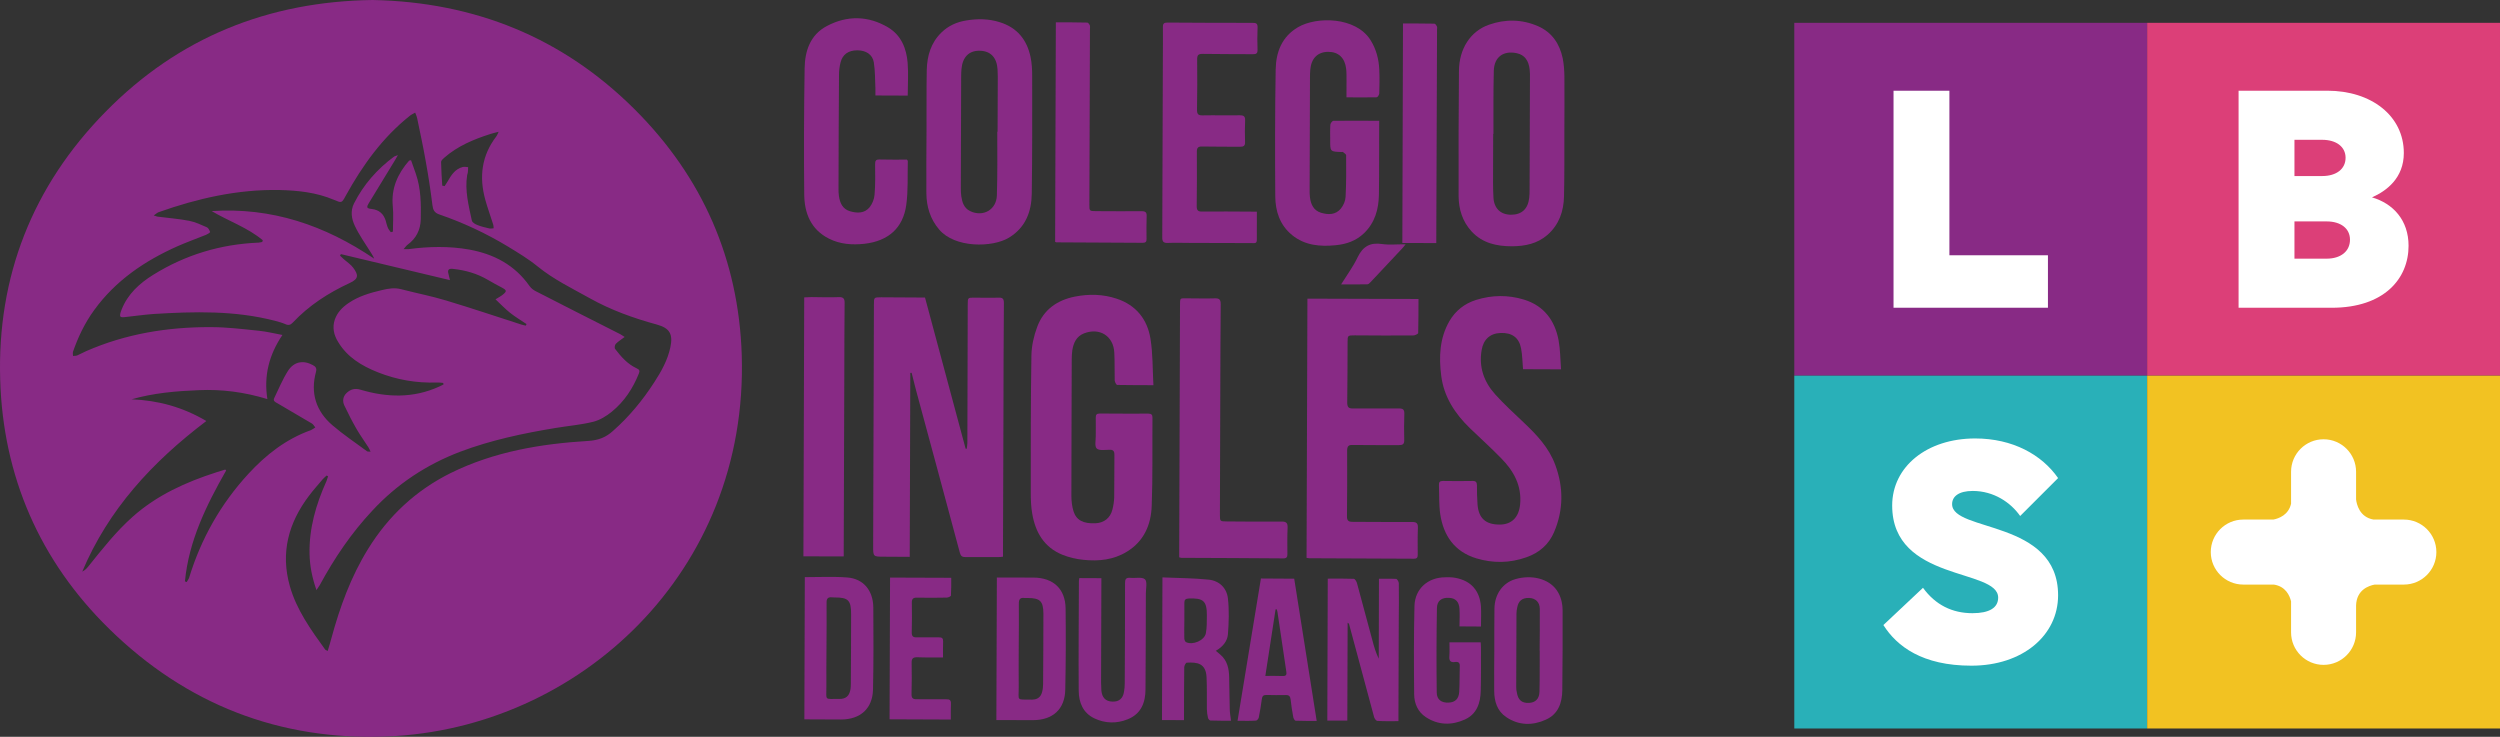
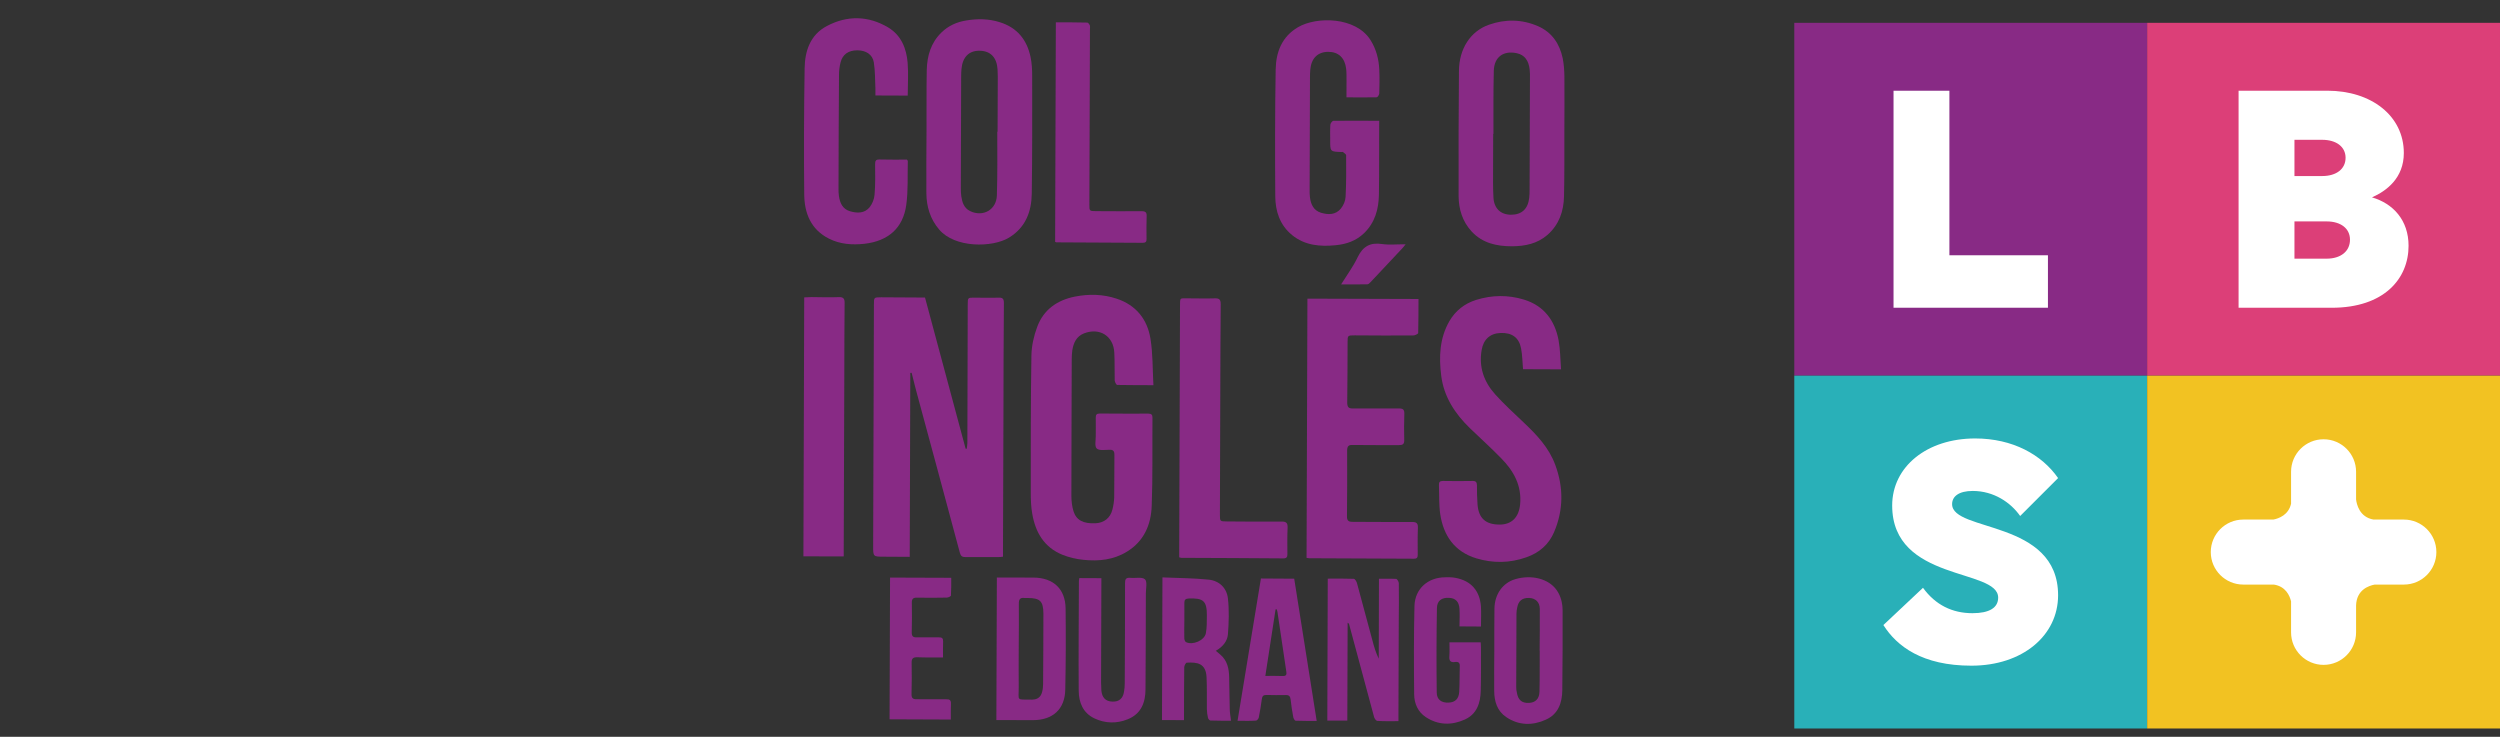
<svg xmlns="http://www.w3.org/2000/svg" version="1.1" x="0px" y="0px" width="280.065px" height="82.542px" viewBox="0 0 280.065 82.542" style="enable-background:new 0 0 280.065 82.542;" xml:space="preserve">
  <rect x="0" y="0" width="280.065" height="82.542" fill="#333333" stroke="none" />
  <style type="text/css">
	.st0{fill-rule:evenodd;clip-rule:evenodd;fill:#882A85;}
	.st1{fill:#FFFFFF;}
	.st2{fill-rule:evenodd;clip-rule:evenodd;fill:#DC3F78;}
	.st3{fill-rule:evenodd;clip-rule:evenodd;fill:#29B0B8;}
	.st4{fill-rule:evenodd;clip-rule:evenodd;fill:#F2C222;}
</style>
  <defs>
</defs>
  <g>
    <g>
      <g>
-         <path class="st0" d="M41.749,0c11.42,0.23,21.28,4.196,29.362,12.262c7.602,7.587,11.64,16.829,11.983,27.502     c0.776,24.346-18.28,41.866-39.704,42.738c-12.05,0.494-22.538-3.601-31.144-12.04C4.426,62.811,0.347,53.329,0.022,42.561     c-0.36-11.55,3.612-21.722,11.814-30.048C19.987,4.21,30.043,0.16,41.749,0 M20.717,65.127c0.061,0.034,0.124,0.055,0.192,0.083     c0.094-0.162,0.223-0.325,0.28-0.5c1.337-4.364,3.532-8.252,6.64-11.633c1.961-2.124,4.207-3.893,6.994-4.887     c0.174-0.073,0.332-0.203,0.499-0.303c-0.123-0.147-0.223-0.342-0.376-0.438c-1.291-0.77-2.588-1.533-3.881-2.281     c-0.253-0.14-0.505-0.252-0.342-0.579c0.499-1.027,0.932-2.089,1.544-3.05c0.675-1.044,1.72-1.214,2.764-0.646     c0.337,0.174,0.483,0.361,0.359,0.799c-0.627,2.343,0.012,4.36,1.826,5.926c1.232,1.062,2.591,1.967,3.912,2.944     c0.072,0.038,0.195,0.023,0.386,0.038c-0.102-0.207-0.146-0.336-0.225-0.46c-0.432-0.685-0.909-1.331-1.315-2.027     c-0.505-0.876-0.966-1.77-1.394-2.68c-0.235-0.494-0.167-1.011,0.243-1.403c0.42-0.41,0.931-0.567,1.549-0.377     c2.982,0.888,5.928,0.972,8.826-0.343c0.169-0.068,0.325-0.162,0.494-0.248c-0.016-0.049-0.033-0.112-0.045-0.163     c-0.236-0.027-0.461-0.06-0.686-0.049c-2.291,0.083-4.511-0.303-6.64-1.147c-1.798-0.718-3.416-1.686-4.443-3.398     c-0.478-0.776-0.675-1.613-0.365-2.518c0.281-0.791,0.843-1.365,1.516-1.825c1.14-0.781,2.439-1.158,3.764-1.467     c0.718-0.174,1.416-0.29,2.156-0.095c1.675,0.438,3.382,0.765,5.029,1.264c2.837,0.854,5.628,1.792,8.437,2.697     c0.158,0.056,0.331,0.079,0.495,0.118c0.027-0.057,0.049-0.114,0.077-0.175c-0.611-0.415-1.253-0.792-1.826-1.247     c-0.567-0.449-1.079-0.988-1.651-1.527c0.371-0.231,0.606-0.344,0.808-0.513c0.472-0.376,0.462-0.5-0.067-0.786     c-0.55-0.287-1.09-0.585-1.629-0.899c-1.201-0.702-2.515-1.068-3.898-1.214c-0.449-0.049-0.607,0.112-0.489,0.54     c0.061,0.207,0.095,0.415,0.174,0.724c-4.157-0.989-8.196-1.948-12.223-2.916c-0.028,0.057-0.057,0.118-0.091,0.174     c0.135,0.129,0.271,0.264,0.418,0.393c0.358,0.321,0.796,0.597,1.071,0.978c0.552,0.758,0.658,1.219-0.431,1.706     c-2.37,1.097-4.55,2.506-6.347,4.417c-0.26,0.28-0.501,0.336-0.844,0.174c-0.342-0.152-0.707-0.247-1.072-0.348     c-4.534-1.197-9.146-1.068-13.758-0.782c-1.051,0.08-2.101,0.236-3.146,0.344c-0.539,0.061-0.612-0.034-0.464-0.551     c0.026-0.089,0.061-0.179,0.094-0.264c0.679-1.757,2.012-2.971,3.568-3.933c3.6-2.236,7.544-3.421,11.791-3.595     c0.14-0.004,0.275-0.056,0.404-0.072c0.029-0.072,0.045-0.135,0.062-0.192c-1.703-1.426-3.826-2.14-5.726-3.269     c6.719-0.447,12.685,1.595,18.201,5.33c-0.091-0.258-0.231-0.454-0.359-0.668c-0.619-0.993-1.315-1.961-1.809-3.016     c-0.36-0.764-0.517-1.651-0.09-2.499c1.066-2.115,2.595-3.849,4.499-5.257c0.085-0.05,0.187-0.067,0.422-0.157     c-0.169,0.304-0.269,0.478-0.37,0.635c-0.955,1.573-1.916,3.137-2.871,4.711c-0.32,0.532-0.269,0.621,0.337,0.69     c0.804,0.102,1.297,0.54,1.533,1.298c0.08,0.276,0.136,0.551,0.249,0.81c0.067,0.174,0.213,0.325,0.325,0.489     c0.079-0.024,0.158-0.034,0.235-0.062c0-0.944,0.084-1.894-0.011-2.828c-0.203-2.014,0.546-3.661,1.821-5.124     c0.022-0.031,0.1-0.022,0.224-0.047c0.18,0.507,0.359,1.011,0.534,1.514c0.578,1.665,0.59,3.381,0.555,5.108     c-0.033,1.169-0.505,2.129-1.471,2.837c-0.135,0.091-0.235,0.253-0.449,0.495c0.303,0,0.449,0.017,0.584,0     c2.252-0.298,4.506-0.348,6.751,0.049c2.776,0.501,5.113,1.731,6.765,4.085c0.173,0.242,0.439,0.46,0.713,0.589     c3.152,1.624,6.308,3.214,9.454,4.808c0.157,0.085,0.298,0.186,0.495,0.309c-0.388,0.298-0.731,0.506-0.995,0.775     c-0.113,0.12-0.163,0.462-0.079,0.563c0.669,0.869,1.377,1.695,2.399,2.168c0.303,0.14,0.405,0.257,0.269,0.584     c-0.668,1.669-1.628,3.135-3.022,4.275c-0.607,0.495-1.348,0.955-2.1,1.14c-1.36,0.338-2.782,0.455-4.174,0.686     c-3.647,0.601-7.253,1.36-10.724,2.668c-3.792,1.444-7.09,3.629-9.843,6.6c-2.347,2.5-4.257,5.331-5.887,8.337     c-0.094,0.158-0.201,0.32-0.37,0.563c-0.489-1.389-0.742-2.687-0.775-4.012c-0.067-2.882,0.714-5.573,1.887-8.179     c0.08-0.186,0.125-0.382,0.186-0.551c-0.056-0.04-0.1-0.073-0.158-0.094c-0.14,0.134-0.298,0.257-0.433,0.41     c-0.516,0.618-1.056,1.207-1.538,1.853c-2.31,3.05-3.214,6.392-2.148,10.145c0.753,2.651,2.35,4.863,3.945,7.078     c0.039,0.056,0.122,0.073,0.291,0.174c0.148-0.5,0.288-0.944,0.407-1.399c0.955-3.516,2.184-6.915,4.122-10.044     c2.28-3.686,5.336-6.549,9.246-8.493c4.865-2.4,10.106-3.281,15.454-3.602c1.101-0.072,1.95-0.403,2.731-1.117     c1.798-1.584,3.315-3.422,4.612-5.432c0.797-1.219,1.516-2.501,1.819-3.955c0.304-1.445-0.068-2.129-1.506-2.528     c-2.617-0.714-5.162-1.623-7.543-2.96c-1.978-1.102-4.028-2.095-5.815-3.544c-1.038-0.849-2.213-1.55-3.37-2.258     c-2.415-1.455-4.97-2.653-7.649-3.573c-0.563-0.192-0.709-0.506-0.776-1.047c-0.208-1.671-0.461-3.333-0.764-4.991     c-0.275-1.577-0.618-3.147-0.943-4.723c-0.046-0.228-0.147-0.433-0.224-0.65c-0.203,0.124-0.433,0.217-0.608,0.363     c-3.067,2.444-5.293,5.556-7.168,8.943c-0.46,0.848-0.449,0.837-1.348,0.456c-1.949-0.824-4.01-1.04-6.082-1.09     c-4.668-0.088-9.151,0.931-13.54,2.485c-0.163,0.062-0.298,0.196-0.544,0.365c0.246,0.073,0.342,0.124,0.444,0.135     c1.18,0.158,2.365,0.236,3.528,0.467c0.684,0.129,1.343,0.449,1.993,0.73c0.164,0.078,0.287,0.337,0.349,0.527     c0,0.062-0.27,0.237-0.438,0.304c-1.056,0.428-2.141,0.815-3.191,1.276c-3.701,1.646-6.965,3.855-9.369,7.179     c-1.034,1.427-1.786,2.988-2.359,4.645c-0.045,0.146,0,0.314,0,0.478c0.169-0.015,0.36-0.006,0.512-0.078     c0.331-0.135,0.635-0.327,0.959-0.461c4.438-1.943,9.124-2.708,13.933-2.691c1.818-0.005,3.639,0.226,5.454,0.411     c0.83,0.083,1.651,0.293,2.601,0.466c-1.495,2.226-2.101,4.556-1.684,7.185c-2.585-0.792-5.124-1.117-7.692-1     c-2.533,0.101-5.049,0.314-7.521,1.023c2.96,0.123,5.702,0.854,8.376,2.432c-6.073,4.596-10.983,9.926-13.905,16.876     c0.293-0.152,0.501-0.36,0.686-0.59c1.572-1.954,3.101-3.909,4.984-5.578c2.713-2.41,5.936-3.86,9.351-4.96     c0.327-0.112,0.664-0.202,0.995-0.309c0.033,0.045,0.067,0.078,0.107,0.101C23.111,56.604,21.15,60.599,20.717,65.127      M49.545,20.796c0.091,0.017,0.181,0.032,0.266,0.052c0.107-0.167,0.23-0.341,0.332-0.52c0.404-0.702,0.831-1.397,1.695-1.62     c0.191-0.046,0.406,0.006,0.603,0.017c-0.006,0.191-0.006,0.379-0.028,0.569c-0.011,0.113-0.057,0.21-0.079,0.321     c-0.276,1.741,0.173,3.424,0.527,5.1c0.046,0.203,0.371,0.399,0.612,0.49c0.434,0.179,0.895,0.28,1.354,0.388     c0.147,0.033,0.317-0.012,0.472-0.018c-0.011-0.129,0-0.281-0.044-0.41c-0.292-0.938-0.63-1.843-0.887-2.779     c-0.714-2.568-0.417-4.963,1.247-7.126c0.078-0.101,0.123-0.241,0.248-0.5c-0.406,0.108-0.669,0.167-0.922,0.248     c-1.876,0.601-3.674,1.348-5.168,2.657c-0.158,0.138-0.36,0.322-0.36,0.476C49.424,19.029,49.49,19.917,49.545,20.796" />
-       </g>
+         </g>
    </g>
    <g>
      <g>
        <g>
          <path class="st0" d="M108.299,50.268c0.022-0.214,0.072-0.415,0.072-0.629c0.017-5.185,0.034-10.371,0.04-15.555      c0.006-0.741,0.006-0.741,0.748-0.741c0.903,0.006,1.797,0.033,2.696,0c0.472-0.017,0.607,0.135,0.607,0.601      c-0.034,4.168-0.045,8.33-0.049,12.493l-0.052,15.212v0.713c-0.179,0.023-0.332,0.045-0.477,0.045      c-1.235,0.006-2.478-0.005-3.719,0c-0.355,0-0.522-0.084-0.63-0.465c-1.629-6.095-3.281-12.184-4.927-18.274      c-0.163-0.635-0.325-1.275-0.482-1.904c-0.046,0-0.102,0-0.147,0.006l-0.066,20.61l-2.883-0.017c-1.218,0-1.218,0-1.213-1.225      l0.085-27.025c0-0.804,0-0.804,0.798-0.809l4.926,0.029c1.522,5.656,3.033,11.296,4.55,16.936      C108.216,50.268,108.26,50.268,108.299,50.268" />
        </g>
      </g>
      <g>
        <g>
          <path class="st0" d="M129.212,43.151c-1.477-0.005-2.769-0.005-4.055-0.028c-0.107-0.006-0.27-0.326-0.281-0.501      c-0.028-1.034,0.012-2.067-0.045-3.117c-0.09-1.86-1.634-2.837-3.382-2.163c-0.875,0.337-1.191,1.079-1.325,1.911      c-0.05,0.331-0.055,0.674-0.062,1.01c-0.011,5.096-0.039,10.186-0.039,15.274c0,0.579,0.067,1.185,0.235,1.731      c0.327,1.028,1.113,1.409,2.472,1.354c0.954-0.051,1.657-0.596,1.888-1.535c0.118-0.455,0.191-0.932,0.202-1.399      c0.023-1.567,0.005-3.135,0.023-4.712c0.005-0.428-0.113-0.612-0.573-0.59c-0.49,0.012-1.164,0.113-1.416-0.151      c-0.248-0.265-0.096-0.916-0.101-1.404c-0.005-0.681,0.017-1.366,0-2.046c-0.012-0.336,0.112-0.46,0.46-0.46      c1.81,0.016,3.63,0.016,5.438,0.012c0.349,0.004,0.461,0.135,0.455,0.472c-0.029,3.296,0.039,6.594-0.085,9.874      c-0.077,2.113-0.876,3.961-2.786,5.123c-1.494,0.917-3.15,1.085-4.847,0.911c-0.804-0.08-1.623-0.269-2.365-0.567      c-2.052-0.833-3.023-2.512-3.382-4.573c-0.146-0.804-0.169-1.63-0.169-2.433c0-5.112-0.011-10.218,0.073-15.33      c0.018-1.067,0.27-2.18,0.646-3.191c0.709-1.932,2.247-3.011,4.241-3.398c1.567-0.31,3.146-0.275,4.68,0.241      c2.157,0.719,3.408,2.298,3.764,4.448C129.156,39.606,129.112,41.331,129.212,43.151" />
        </g>
      </g>
      <g>
        <g>
          <path class="st0" d="M174.878,41.376l-4.259-0.017c-0.072-0.798-0.072-1.574-0.218-2.326c-0.226-1.214-1.023-1.781-2.293-1.731      c-1.18,0.04-1.927,0.725-2.123,1.905c-0.337,1.916,0.257,3.573,1.516,4.971c0.982,1.096,2.09,2.101,3.157,3.117      c1.472,1.388,2.866,2.849,3.573,4.786c0.933,2.512,0.927,5.049-0.13,7.522c-0.589,1.389-1.668,2.331-3.111,2.826      c-1.853,0.664-3.748,0.679-5.607,0.118c-2.442-0.742-3.679-2.551-4.038-4.943c-0.157-1.085-0.101-2.192-0.146-3.292      c-0.011-0.32,0.117-0.426,0.438-0.433c1.123,0.017,2.248,0.023,3.372,0c0.37,0.011,0.438,0.18,0.448,0.494      c0,0.72,0.011,1.439,0.067,2.158c0.124,1.539,0.921,2.247,2.506,2.235c1.33-0.011,2.123-0.825,2.264-2.264      c0.196-2.106-0.726-3.757-2.142-5.185c-1.124-1.151-2.325-2.235-3.482-3.347c-1.681-1.63-2.921-3.523-3.215-5.871      c-0.268-2.106-0.19-4.201,0.912-6.117c0.685-1.174,1.696-1.977,3.005-2.387c1.781-0.552,3.573-0.573,5.343-0.034      c2.245,0.686,3.471,2.336,3.887,4.562C174.793,39.162,174.793,40.247,174.878,41.376" />
        </g>
      </g>
      <g>
        <g>
          <path class="st0" d="M146.368,62.497l0.097-29.042l12.443,0.04c-0.006,1.298,0,2.551-0.034,3.814      c-0.012,0.097-0.364,0.276-0.551,0.27c-2.184,0.018-4.382,0.006-6.568-0.01c-0.786,0-0.791,0.01-0.791,0.785      c-0.011,2.26-0.006,4.501-0.04,6.753c0.005,0.512,0.158,0.663,0.657,0.652c1.718-0.016,3.426,0.011,5.145,0      c0.449-0.004,0.602,0.129,0.597,0.589c-0.034,0.984-0.04,1.961-0.012,2.955c0.012,0.456-0.169,0.562-0.607,0.562      c-1.707-0.005-3.427,0.006-5.145-0.016c-0.505-0.028-0.645,0.151-0.645,0.645c0.016,2.438,0.004,4.871-0.018,7.32      c-0.011,0.488,0.146,0.657,0.652,0.646c2.208,0,4.415,0.034,6.629,0.017c0.528-0.011,0.685,0.158,0.663,0.674      c-0.04,0.989-0.022,1.971-0.017,2.967c0.004,0.297-0.062,0.483-0.439,0.472c-3.903-0.023-7.814-0.034-11.712-0.052      C146.577,62.536,146.488,62.515,146.368,62.497" />
        </g>
      </g>
      <g>
        <g>
          <path class="st0" d="M103.794,14.723c0.017-2.3-0.018-4.6,0.027-6.904c0.045-1.57,0.462-3.027,1.64-4.173      c0.775-0.761,1.72-1.183,2.787-1.354c1.259-0.213,2.512-0.194,3.731,0.188c1.961,0.601,3.066,1.97,3.47,3.908      c0.147,0.706,0.186,1.454,0.181,2.172c0.005,4.37,0.017,8.749-0.046,13.123c-0.028,2.031-0.69,3.811-2.56,4.945      c-1.854,1.118-6.056,1.175-7.82-0.921c-1-1.174-1.406-2.548-1.427-4.036C103.755,19.359,103.789,17.038,103.794,14.723       M111.72,14.759l0.034,0.004c0.011-2.062,0.017-4.121,0.023-6.173c0-0.278-0.012-0.559-0.028-0.847      c-0.091-1.313-0.786-2.033-1.984-2.058c-1.207-0.031-1.938,0.703-2.055,2.05c-0.022,0.258-0.035,0.517-0.035,0.783      c-0.011,4.192-0.022,8.379-0.038,12.561c0,0.301,0.006,0.601,0.051,0.898c0.1,0.677,0.292,1.323,0.976,1.664      c1.45,0.713,2.973-0.133,3.011-1.763C111.754,19.507,111.72,17.136,111.72,14.759" />
        </g>
      </g>
      <g>
        <g>
          <path class="st0" d="M175.249,14.982c-0.005,2.336,0.017,4.68-0.039,7.013c-0.035,1.663-0.546,3.162-1.842,4.308      c-1.135,0.996-2.517,1.276-3.978,1.287c-1.719,0-3.303-0.343-4.523-1.652c-1.038-1.123-1.453-2.497-1.466-3.966      c-0.022-4.673,0.006-9.353,0.039-14.027c0.018-2.468,1.275-4.443,3.354-5.173c1.83-0.652,3.708-0.623,5.505,0.161      c1.556,0.681,2.427,1.976,2.764,3.597c0.135,0.674,0.181,1.37,0.191,2.053C175.276,10.724,175.253,12.855,175.249,14.982       M167.305,14.998h-0.029c0,1.287-0.012,2.582-0.012,3.869c0,1.084-0.022,2.164,0.041,3.246c0.061,1.244,0.808,1.938,1.971,1.943      c1.186,0,1.893-0.642,2.034-1.878c0.04-0.314,0.044-0.632,0.044-0.952c0.017-4.149,0.034-8.3,0.04-12.448      c0.006-0.318,0.006-0.641-0.029-0.953c-0.1-1.053-0.589-1.677-1.431-1.86c-1.5-0.333-2.55,0.411-2.59,1.964      C167.284,10.286,167.311,12.64,167.305,14.998" />
        </g>
      </g>
      <g>
        <g>
          <path class="st0" d="M154.509,13.535l-0.006,0.68c-0.012,2.523,0.011,5.047-0.028,7.577c-0.028,1.63-0.433,3.141-1.668,4.333      c-0.882,0.848-1.967,1.229-3.158,1.343c-1.763,0.179-3.47,0.034-4.909-1.141c-1.365-1.117-1.865-2.663-1.876-4.342      c-0.034-4.733-0.034-9.462,0.045-14.193c0.034-1.952,0.69-3.685,2.504-4.746c2.068-1.214,6.467-1.189,8.125,1.449      c0.635,1.012,0.925,2.128,0.977,3.3c0.045,0.896,0.021,1.789,0,2.689c-0.011,0.141-0.187,0.415-0.288,0.415      c-1.106,0.024-2.212,0.01-3.387,0.005c0.006-0.69,0.006-1.32,0.006-1.955c-0.006-0.406,0.007-0.819-0.039-1.229      c-0.146-1.251-0.865-1.916-2.016-1.913c-1.174,0.006-1.893,0.725-2.005,1.989c-0.022,0.28-0.034,0.559-0.034,0.84      c-0.022,4.191-0.028,8.375-0.039,12.574c0,0.295-0.005,0.593,0.034,0.887c0.102,0.788,0.399,1.472,1.224,1.731      c0.816,0.247,1.647,0.258,2.231-0.453c0.298-0.348,0.517-0.869,0.539-1.312c0.085-1.546,0.068-3.105,0.063-4.659      c0.005-0.124-0.219-0.257-0.348-0.368c-0.029-0.036-0.107-0.011-0.163-0.007c-1.28-0.04-1.28-0.04-1.276-1.329      c0-0.584-0.022-1.162,0.018-1.739c0.01-0.157,0.224-0.429,0.347-0.426C151.054,13.513,152.728,13.524,154.509,13.535" />
        </g>
      </g>
      <g>
        <g>
          <path class="st0" d="M101.688,10.71l-3.618-0.014c0-0.255,0.01-0.509,0-0.756c-0.05-0.986-0.023-1.986-0.18-2.957      c-0.141-0.884-0.887-1.342-1.843-1.346c-0.993-0.002-1.663,0.453-1.882,1.359c-0.119,0.448-0.174,0.92-0.174,1.383      c-0.034,4.248-0.045,8.491-0.055,12.741c0,0.278,0,0.571,0.045,0.84c0.113,0.786,0.415,1.467,1.247,1.705      c0.799,0.242,1.629,0.242,2.191-0.446c0.304-0.38,0.522-0.93,0.555-1.413c0.097-1.14,0.074-2.287,0.062-3.429      c-0.005-0.389,0.113-0.523,0.505-0.51c1.039,0.029,2.068,0.013,3.062,0.014c0.062,0.096,0.095,0.127,0.095,0.158      c-0.044,1.64,0.052,3.304-0.173,4.916c-0.354,2.597-2.022,4.042-4.657,4.351c-1.387,0.156-2.752,0.062-4.016-0.579      c-2.018-1.022-2.736-2.854-2.757-4.924c-0.051-4.716-0.028-9.432,0.044-14.148c0.028-1.948,0.629-3.76,2.493-4.741      c2.283-1.21,4.653-1.165,6.883,0.171c1.444,0.872,2.034,2.346,2.163,3.95C101.778,8.232,101.693,9.454,101.688,10.71" />
        </g>
      </g>
      <g>
        <g>
-           <path class="st0" d="M140.802,23.715c0,1.123-0.005,2.151-0.005,3.18c0,0.426-0.315,0.342-0.562,0.336      c-2.275,0-4.555-0.011-6.831-0.018c-0.853,0-1.707-0.034-2.55,0c-0.522,0.023-0.663-0.14-0.651-0.662      c0.033-6.733,0.045-13.468,0.068-20.201c0-1.104,0.022-2.208,0.005-3.306c-0.017-0.402,0.128-0.521,0.522-0.515      c3.179,0.023,6.359,0.032,9.55,0.032c0.37-0.003,0.543,0.083,0.534,0.497c-0.034,0.846-0.039,1.681-0.005,2.53      c0.01,0.416-0.168,0.486-0.534,0.483c-1.87-0.017-3.735,0-5.6-0.034c-0.495-0.011-0.64,0.138-0.63,0.627      c0.023,1.873,0.012,3.744-0.016,5.609c-0.006,0.483,0.112,0.666,0.623,0.652c1.393-0.028,2.792,0.014,4.18-0.009      c0.445-0.006,0.602,0.135,0.585,0.573c-0.034,0.804-0.034,1.619-0.007,2.418c0.018,0.435-0.168,0.54-0.572,0.534      c-1.405-0.017-2.826,0-4.237-0.028c-0.442-0.011-0.591,0.135-0.591,0.573c0.012,2.039,0.012,4.078-0.015,6.117      c-0.005,0.485,0.164,0.605,0.624,0.598c1.803-0.016,3.618-0.007,5.426,0.007L140.802,23.715z" />
-         </g>
+           </g>
      </g>
      <g>
        <g>
          <path class="st0" d="M132.101,62.435v-0.578c0.034-9.188,0.062-18.358,0.09-27.542c0.011-1.045-0.056-0.882,0.943-0.892      c0.989,0,1.978,0.033,2.966,0c0.511-0.018,0.651,0.162,0.651,0.652c-0.029,3.089-0.034,6.168-0.045,9.252      c-0.01,4.763-0.029,9.533-0.045,14.307c0,0.776,0,0.776,0.797,0.781c2.04,0.011,4.079,0.04,6.118,0.016      c0.534-0.006,0.685,0.163,0.669,0.675c-0.047,0.988-0.029,1.971-0.023,2.954c0.005,0.321-0.068,0.489-0.439,0.495      c-3.815-0.034-7.617-0.045-11.438-0.062C132.291,62.502,132.247,62.463,132.101,62.435" />
        </g>
      </g>
      <g>
        <g>
          <path class="st0" d="M94.519,62.334l-4.516-0.011l0.09-29.009c0.281,0,0.561-0.027,0.841-0.033      c1.011,0.011,2.012,0.044,3.022,0.005c0.541-0.023,0.675,0.18,0.662,0.686c-0.032,2.549-0.02,5.106-0.032,7.656l-0.068,19.914      V62.334z" />
        </g>
      </g>
      <g>
        <g>
          <path class="st0" d="M118.202,27.102l0.08-24.599c1.195,0,2.358-0.003,3.516,0.027c0.102,0,0.242,0.188,0.291,0.307      c0.046,0.135,0.012,0.307,0.012,0.455l-0.062,19.58c-0.005,0.775-0.005,0.775,0.757,0.781c1.698,0.006,3.395,0.023,5.09,0.006      c0.438,0,0.595,0.124,0.567,0.585c-0.034,0.836-0.016,1.674-0.011,2.517c0.011,0.302-0.085,0.438-0.422,0.438      c-3.213-0.018-6.437-0.028-9.662-0.051C118.326,27.147,118.292,27.13,118.202,27.102" />
        </g>
      </g>
      <g>
        <g>
          <path class="st0" d="M156.665,80.788c-0.815,0-1.6,0.023-2.365-0.029c-0.128,0-0.308-0.246-0.36-0.41      c-0.938-3.472-1.864-6.938-2.803-10.409c-0.015-0.063-0.05-0.124-0.168-0.185l-0.034,10.97h-2.241l0.049-15.902      c0.973-0.006,1.951-0.017,2.933,0.021c0.118,0.013,0.275,0.283,0.332,0.45c0.584,2.151,1.157,4.309,1.74,6.455      c0.181,0.696,0.384,1.377,0.708,2.05l0.023-8.965c0.701,0.017,1.326-0.017,1.939,0.017c0.106,0.021,0.285,0.324,0.285,0.487      c0.022,1.438,0.006,2.872-0.006,4.315l-0.034,10.381V80.788z" />
        </g>
      </g>
      <g>
        <g>
-           <path class="st0" d="M157.171,2.625c1.196,0.007,2.366,0.005,3.523,0.026c0.1,0.006,0.226,0.191,0.281,0.323      c0.044,0.086,0.011,0.219,0.011,0.328l-0.084,23.344v0.584l-3.803-0.011L157.171,2.625z" />
-         </g>
+           </g>
      </g>
      <g>
        <g>
          <path class="st0" d="M111.619,80.664l0.055-15.964h1.023c1.033,0.004,2.055,0.004,3.089,0.004      c2.213,0.019,3.561,1.266,3.589,3.46c0.034,3.03,0.028,6.056-0.038,9.079c-0.034,2.203-1.394,3.427-3.613,3.432      C114.371,80.664,113.024,80.664,111.619,80.664 M114.124,72.688c0,1.415-0.022,2.83,0,4.253      c0.012,1.667-0.337,1.392,1.494,1.437c0.017,0,0.034-0.006,0.057-0.006c0.562-0.012,0.931-0.303,1.067-0.848      c0.079-0.282,0.113-0.592,0.113-0.888c0.017-2.641,0.034-5.259,0.034-7.898c-0.012-1.393-0.372-1.746-1.754-1.746      c-0.117,0.004-0.23,0.01-0.347,0c-0.501-0.074-0.658,0.14-0.651,0.634C114.147,69.318,114.136,70.997,114.124,72.688" />
        </g>
      </g>
      <g>
        <g>
          <path class="st0" d="M130.224,64.683c1.776,0.078,3.49,0.078,5.179,0.252c1.197,0.124,2.034,0.95,2.157,2.113      c0.147,1.325,0.101,2.679,0,4.011c-0.061,0.769-0.583,1.41-1.358,1.848c0.207,0.174,0.347,0.292,0.481,0.404      c0.822,0.685,1.002,1.618,1.016,2.607c0.034,1.218,0.029,2.41,0.068,3.622c0.007,0.371,0.091,0.742,0.141,1.203      c-0.776-0.011-1.543,0.006-2.313-0.028c-0.096-0.006-0.248-0.18-0.271-0.304c-0.072-0.298-0.111-0.63-0.123-0.949      c-0.012-1.185,0.021-2.376-0.034-3.573c-0.068-1.578-1.022-1.725-2.225-1.652c-0.1,0.016-0.269,0.325-0.275,0.499      c-0.028,1.743-0.016,3.5-0.028,5.27v0.668l-2.466-0.011L130.224,64.683z M132.679,69.48c-0.006,0.692-0.023,1.354-0.006,2.039      c0.006,0.147,0.084,0.365,0.191,0.415c0.741,0.377,2.061-0.179,2.224-0.993c0.124-0.634,0.101-1.309,0.113-1.973      c0.011-1.634-0.382-1.989-2.034-1.92c-0.371,0.016-0.494,0.157-0.488,0.505C132.69,68.198,132.674,68.84,132.679,69.48" />
        </g>
      </g>
      <g>
        <g>
-           <path class="st0" d="M90.16,64.655c1.623,0.005,3.202-0.086,4.775,0.039c1.781,0.14,2.877,1.444,2.899,3.353      c0.022,3.061,0.034,6.123-0.034,9.196c-0.05,2.128-1.403,3.347-3.561,3.36c-1.365,0.005-2.736-0.012-4.129-0.018L90.16,64.655z       M92.587,72.582c-0.006,1.432-0.022,2.864-0.011,4.302c0.011,1.668-0.28,1.393,1.456,1.416c0.707,0.01,1.094-0.326,1.229-1.001      c0.057-0.281,0.057-0.573,0.057-0.853c0.022-2.551,0.022-5.102,0.029-7.652c0.005-1.544-0.321-1.87-1.849-1.864      c-0.091-0.005-0.192-0.005-0.28-0.012c-0.483-0.056-0.63,0.152-0.619,0.612C92.615,69.216,92.592,70.89,92.587,72.582" />
-         </g>
+           </g>
      </g>
      <g>
        <g>
          <path class="st0" d="M167.401,72.866c0.005-1.561-0.006-3.134,0.016-4.712c0.028-1.611,0.95-2.871,2.343-3.276      c1.842-0.532,3.719-0.038,4.611,1.208c0.49,0.686,0.674,1.484,0.68,2.293c0.006,2.994,0.006,5.988-0.034,8.965      c-0.016,1.394-0.46,2.663-1.837,3.275c-1.488,0.679-3.049,0.669-4.455-0.293c-1.01-0.691-1.325-1.752-1.336-2.914      C167.378,75.89,167.39,74.378,167.401,72.866 M172.49,72.9h-0.011c0.011-1.572,0.034-3.145,0.018-4.708      c-0.018-0.757-0.488-1.173-1.186-1.206c-0.775-0.028-1.208,0.313-1.348,1.094c-0.046,0.219-0.079,0.444-0.079,0.669      c-0.011,2.746-0.023,5.488-0.028,8.229c-0.006,0.208,0.028,0.415,0.073,0.607c0.128,0.831,0.562,1.196,1.347,1.158      c0.72-0.029,1.168-0.444,1.185-1.248C172.502,75.962,172.479,74.428,172.49,72.9" />
        </g>
      </g>
      <g>
        <g>
          <path class="st0" d="M165.878,71.956c0.011,0.192,0.028,0.366,0.028,0.524c0,1.634,0.017,3.263-0.024,4.892      c-0.027,1.377-0.436,2.63-1.791,3.237c-1.465,0.663-2.983,0.64-4.364-0.275c-0.888-0.585-1.292-1.523-1.304-2.533      c-0.034-3.305-0.044-6.618,0.034-9.926c0.058-1.928,1.512-3.197,3.45-3.203c0.38-0.005,0.764-0.016,1.134,0.061      c1.742,0.315,2.748,1.445,2.865,3.242c0.045,0.719,0,1.437,0,2.212l-2.405-0.015c0.006-0.658,0.04-1.316,0-1.956      c-0.044-0.819-0.454-1.219-1.185-1.242c-0.791-0.044-1.326,0.304-1.342,1.136c-0.056,3.151-0.061,6.313-0.022,9.471      c0.004,0.808,0.549,1.168,1.33,1.129c0.736-0.029,1.151-0.417,1.19-1.237c0.052-0.95,0.033-1.899,0.062-2.842      c0.023-0.377-0.157-0.523-0.511-0.472c-0.534,0.084-0.703-0.14-0.657-0.663c0.039-0.5,0.011-1.017,0.011-1.54H165.878z" />
        </g>
      </g>
      <g>
        <g>
          <path class="st0" d="M141.256,64.806l3.73,0.023c0.833,5.274,1.664,10.561,2.518,15.936c-0.832-0.011-1.596,0.006-2.366-0.028      c-0.09,0-0.22-0.237-0.252-0.365c-0.124-0.68-0.238-1.339-0.303-2.016c-0.047-0.359-0.181-0.502-0.551-0.495      c-0.719,0.016-1.438,0.011-2.169-0.007c-0.331-0.004-0.472,0.13-0.506,0.467c-0.09,0.687-0.202,1.377-0.342,2.062      c-0.028,0.14-0.203,0.343-0.32,0.343c-0.647,0.046-1.287,0.023-2.057,0.018C139.521,75.405,140.386,70.143,141.256,64.806       M141.751,75.72c0.697-0.006,1.315-0.006,1.932,0.012c0.381,0.011,0.483-0.129,0.416-0.505c-0.337-2.23-0.656-4.438-0.988-6.656      c-0.011-0.107-0.057-0.215-0.091-0.321c-0.038,0.006-0.078,0.006-0.123,0.017C142.521,70.711,142.145,73.164,141.751,75.72" />
        </g>
      </g>
      <g>
        <g>
          <path class="st0" d="M120.911,64.761l2.471,0.011v0.607c-0.011,3.702-0.022,7.387-0.033,11.073c0,0.308,0.011,0.612,0.033,0.915      c0.079,0.794,0.483,1.203,1.218,1.231c0.76,0.027,1.198-0.332,1.321-1.112c0.055-0.315,0.079-0.635,0.079-0.95      c0.022-3.736,0.034-7.461,0.034-11.191c-0.006-0.453,0.096-0.662,0.595-0.612c0.561,0.057,1.302-0.129,1.635,0.163      c0.281,0.259,0.105,1.028,0.101,1.573c-0.008,3.578-0.013,7.152-0.04,10.735c0,1.489-0.483,2.775-2,3.376      c-1.236,0.501-2.516,0.467-3.719-0.101c-1.291-0.612-1.753-1.792-1.763-3.094c-0.034-4.102,0.011-8.207,0.022-12.32      C120.871,64.969,120.899,64.891,120.911,64.761" />
        </g>
      </g>
      <g>
        <g>
          <path class="st0" d="M106.517,80.608l-6.863-0.028l0.055-15.876l6.854,0.024c0,0.64,0.011,1.314-0.033,1.989      c0,0.083-0.303,0.229-0.467,0.229c-1.106,0.027-2.207,0.023-3.315,0.006c-0.444-0.012-0.611,0.129-0.6,0.577      c0.022,1.101,0.017,2.231-0.011,3.343c0,0.399,0.147,0.533,0.533,0.528c0.837-0.017,1.668,0.011,2.51,0      c0.349-0.011,0.483,0.112,0.472,0.454c-0.023,0.568-0.011,1.165-0.011,1.799c-1.022-0.006-1.955,0.016-2.875-0.023      c-0.466-0.01-0.651,0.128-0.641,0.612c0.022,1.168,0.022,2.343-0.011,3.517c-0.012,0.472,0.18,0.584,0.6,0.573      c1.106-0.006,2.218,0.017,3.32,0.006c0.36-0.011,0.506,0.112,0.495,0.494C106.502,79.412,106.517,79.989,106.517,80.608" />
        </g>
      </g>
      <g>
        <g>
          <path class="st0" d="M150.239,31.859c0.679-1.084,1.37-2.021,1.86-3.055c0.585-1.207,1.404-1.668,2.735-1.465      c0.814,0.116,1.662,0.022,2.63,0.028c-0.181,0.224-0.265,0.347-0.377,0.46c-1.18,1.269-2.359,2.528-3.55,3.78      c-0.091,0.102-0.237,0.242-0.35,0.242C152.245,31.872,151.302,31.859,150.239,31.859" />
        </g>
      </g>
    </g>
  </g>
  <g>
    <g>
      <rect x="201.008" y="2.557" class="st0" width="39.529" height="39.526" />
      <path class="st1" d="M212.124,10.161h6.26v18.436h11.039v5.88h-17.298V10.161z" />
    </g>
    <g>
      <rect x="240.538" y="2.557" class="st2" width="39.526" height="39.526" />
      <path class="st1" d="M250.779,10.161h9.939c4.931,0,8.573,2.807,8.573,6.98c0,2.806-1.935,4.248-3.566,4.969    c2.353,0.683,4.097,2.542,4.097,5.425c0,3.679-2.731,6.942-8.61,6.942h-10.433V10.161z M257.039,15.662v4.059h3.11    c1.593,0,2.617-0.797,2.617-2.049c0-1.214-1.024-2.01-2.617-2.01H257.039z M257.039,24.804v4.173h3.604    c1.593,0,2.617-0.834,2.617-2.124c0-1.252-1.024-2.049-2.617-2.049H257.039z" />
    </g>
    <g>
      <rect x="201.008" y="42.084" class="st3" width="39.529" height="39.526" />
      <path class="st1" d="M226.311,57.806c-1.062-1.518-2.959-2.807-5.31-2.807c-1.555,0-2.315,0.607-2.315,1.48    c0,3.149,11.874,1.707,11.874,10.205c0,4.513-3.983,7.89-9.711,7.89c-5.5,0-8.346-2.163-9.862-4.552l4.438-4.173    c1.404,1.935,3.3,2.845,5.538,2.845c1.897,0,2.883-0.607,2.883-1.746c0-3.3-11.873-1.745-11.873-10.318    c0-4.362,3.907-7.511,9.293-7.511c4.211,0,7.473,1.821,9.294,4.439L226.311,57.806z" />
    </g>
    <g>
      <rect x="240.537" y="42.084" class="st4" width="39.528" height="39.526" />
      <path class="st1" d="M269.296,58.205H265.9c-1.588-0.267-1.899-1.744-1.958-2.26v-3.094c0-2.011-1.631-3.641-3.641-3.641    c-2.011,0-3.642,1.631-3.642,3.641v3.58c-0.286,1.263-1.371,1.655-1.985,1.774h-3.369c-2.01,0-3.641,1.631-3.641,3.642    c0,2.011,1.631,3.641,3.641,3.641h3.423c1.313,0.199,1.773,1.217,1.931,1.877v3.477c0,2.011,1.631,3.641,3.642,3.641    c2.01,0,3.641-1.631,3.641-3.641v-3.016c0.054-1.741,1.404-2.213,2.091-2.338h3.263c2.01,0,3.641-1.631,3.641-3.641    C272.938,59.836,271.307,58.205,269.296,58.205z" />
    </g>
  </g>
</svg>